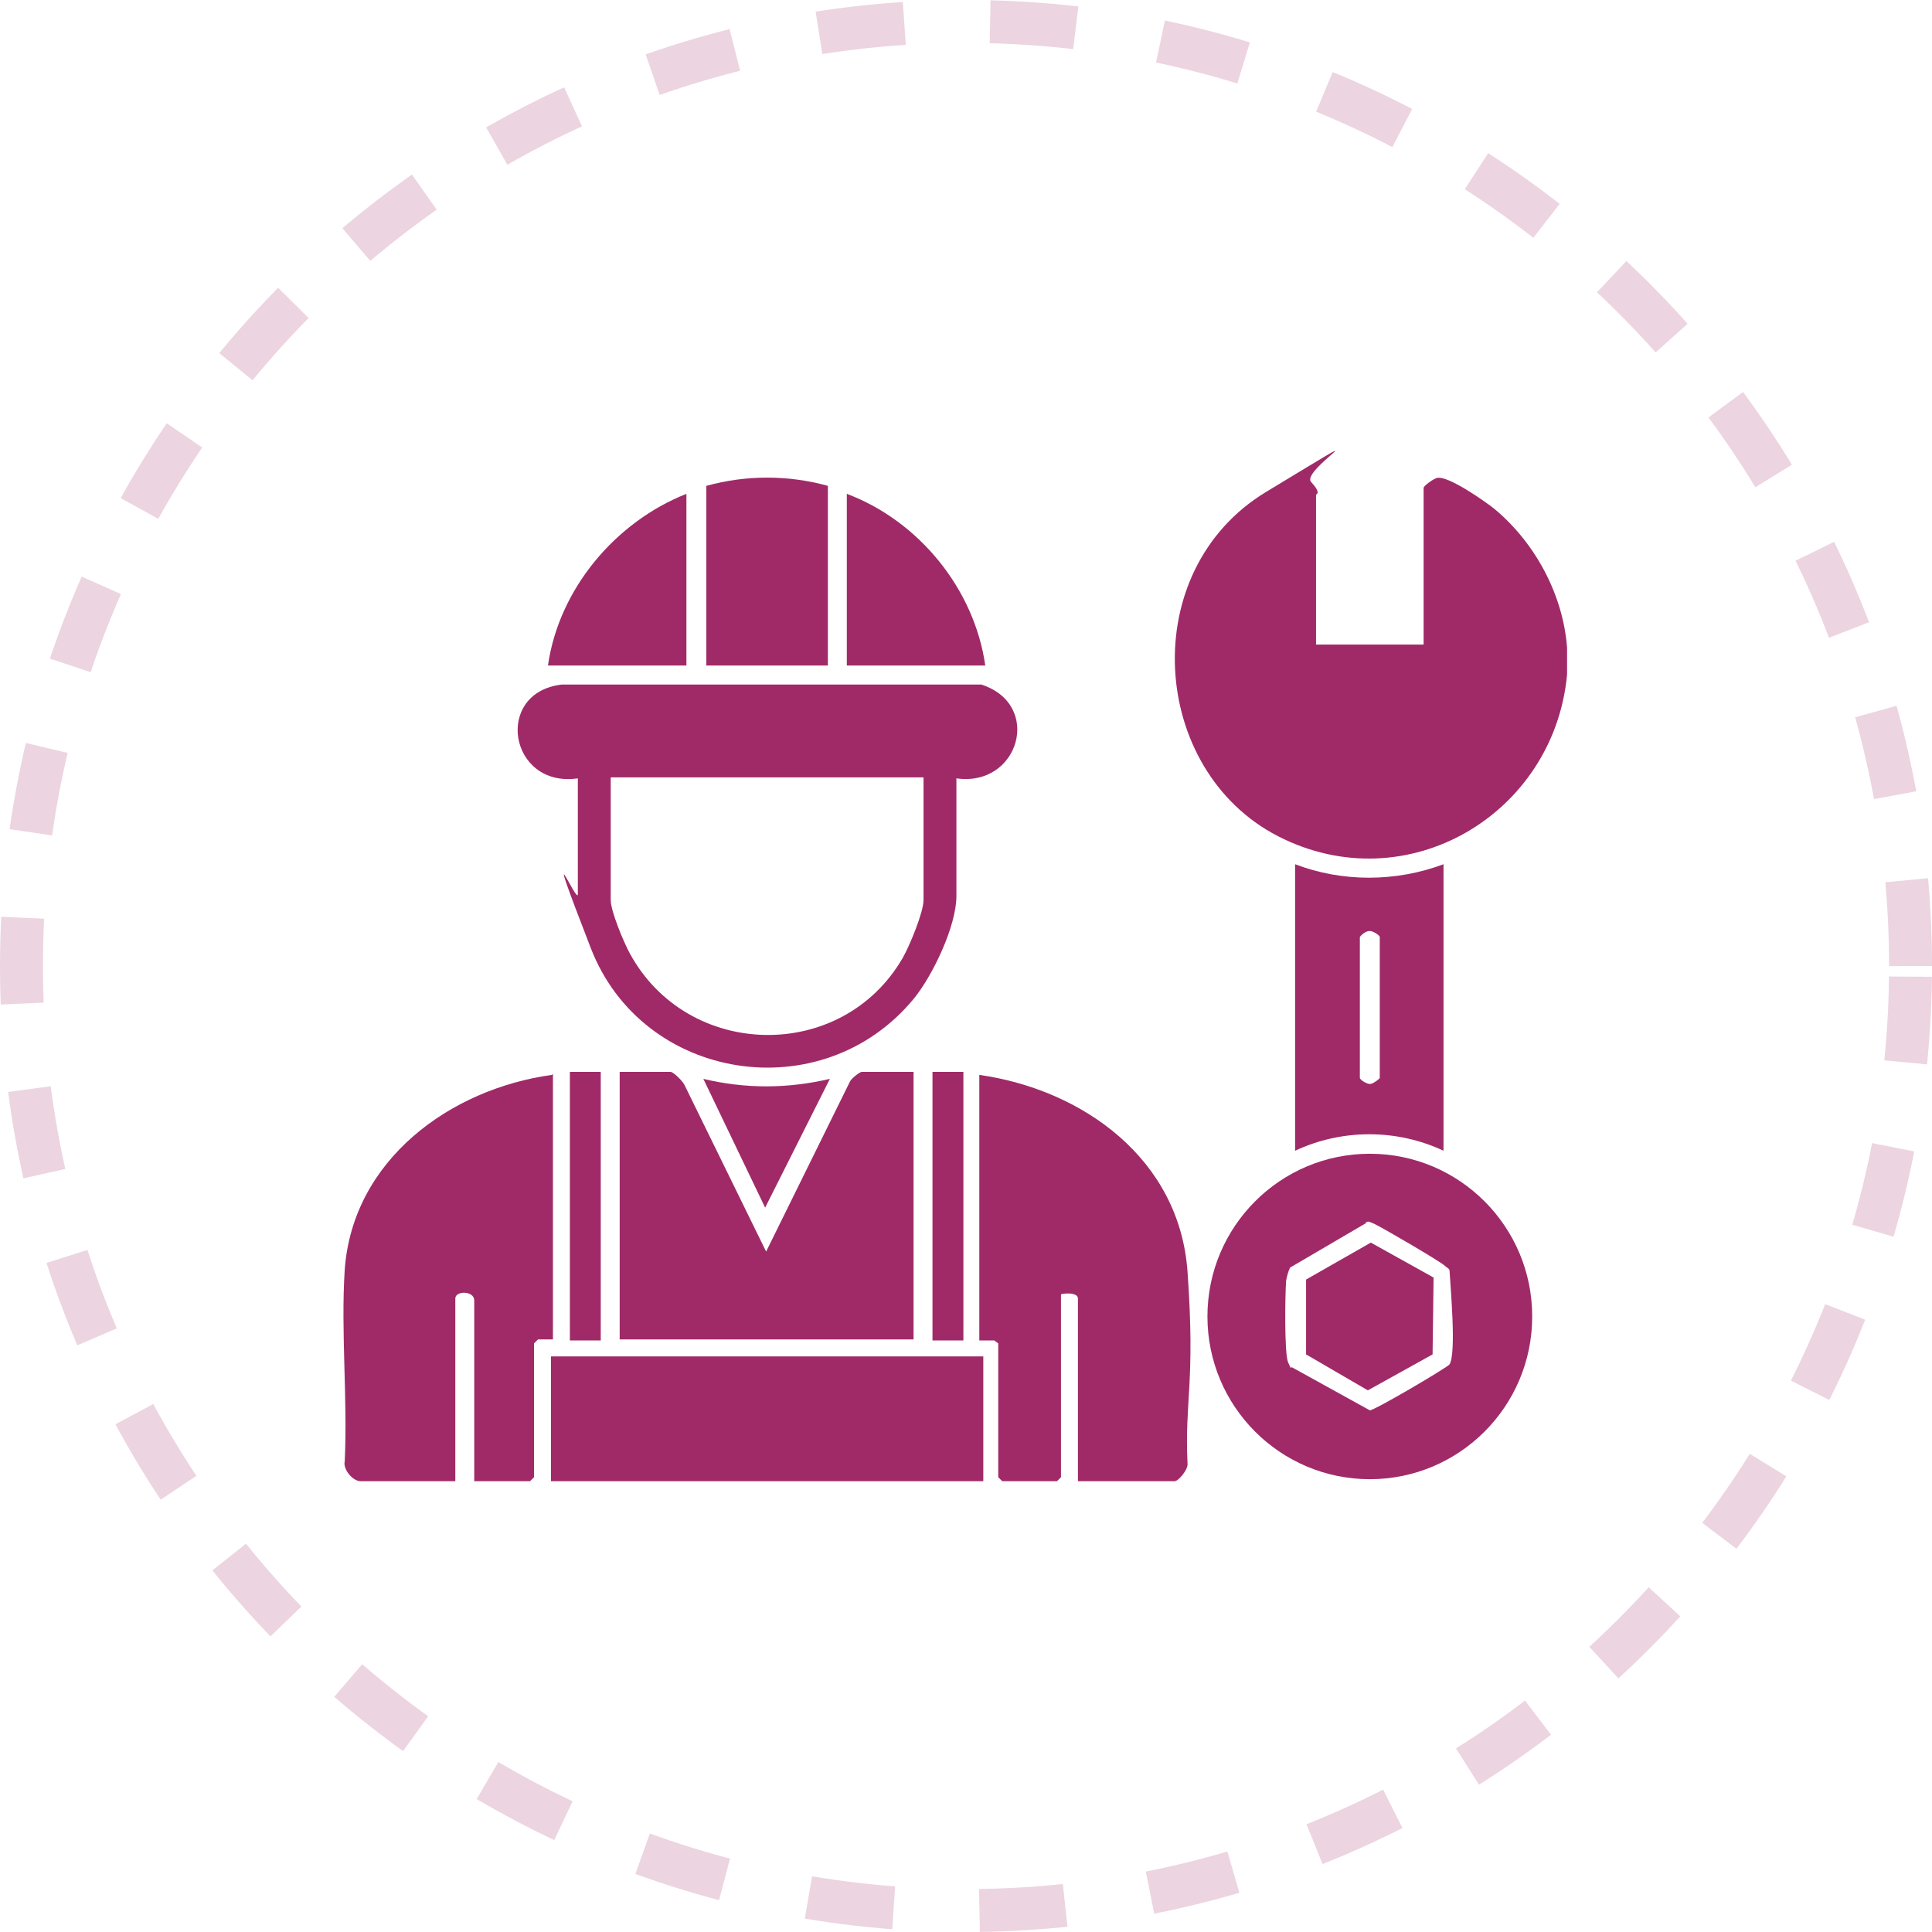
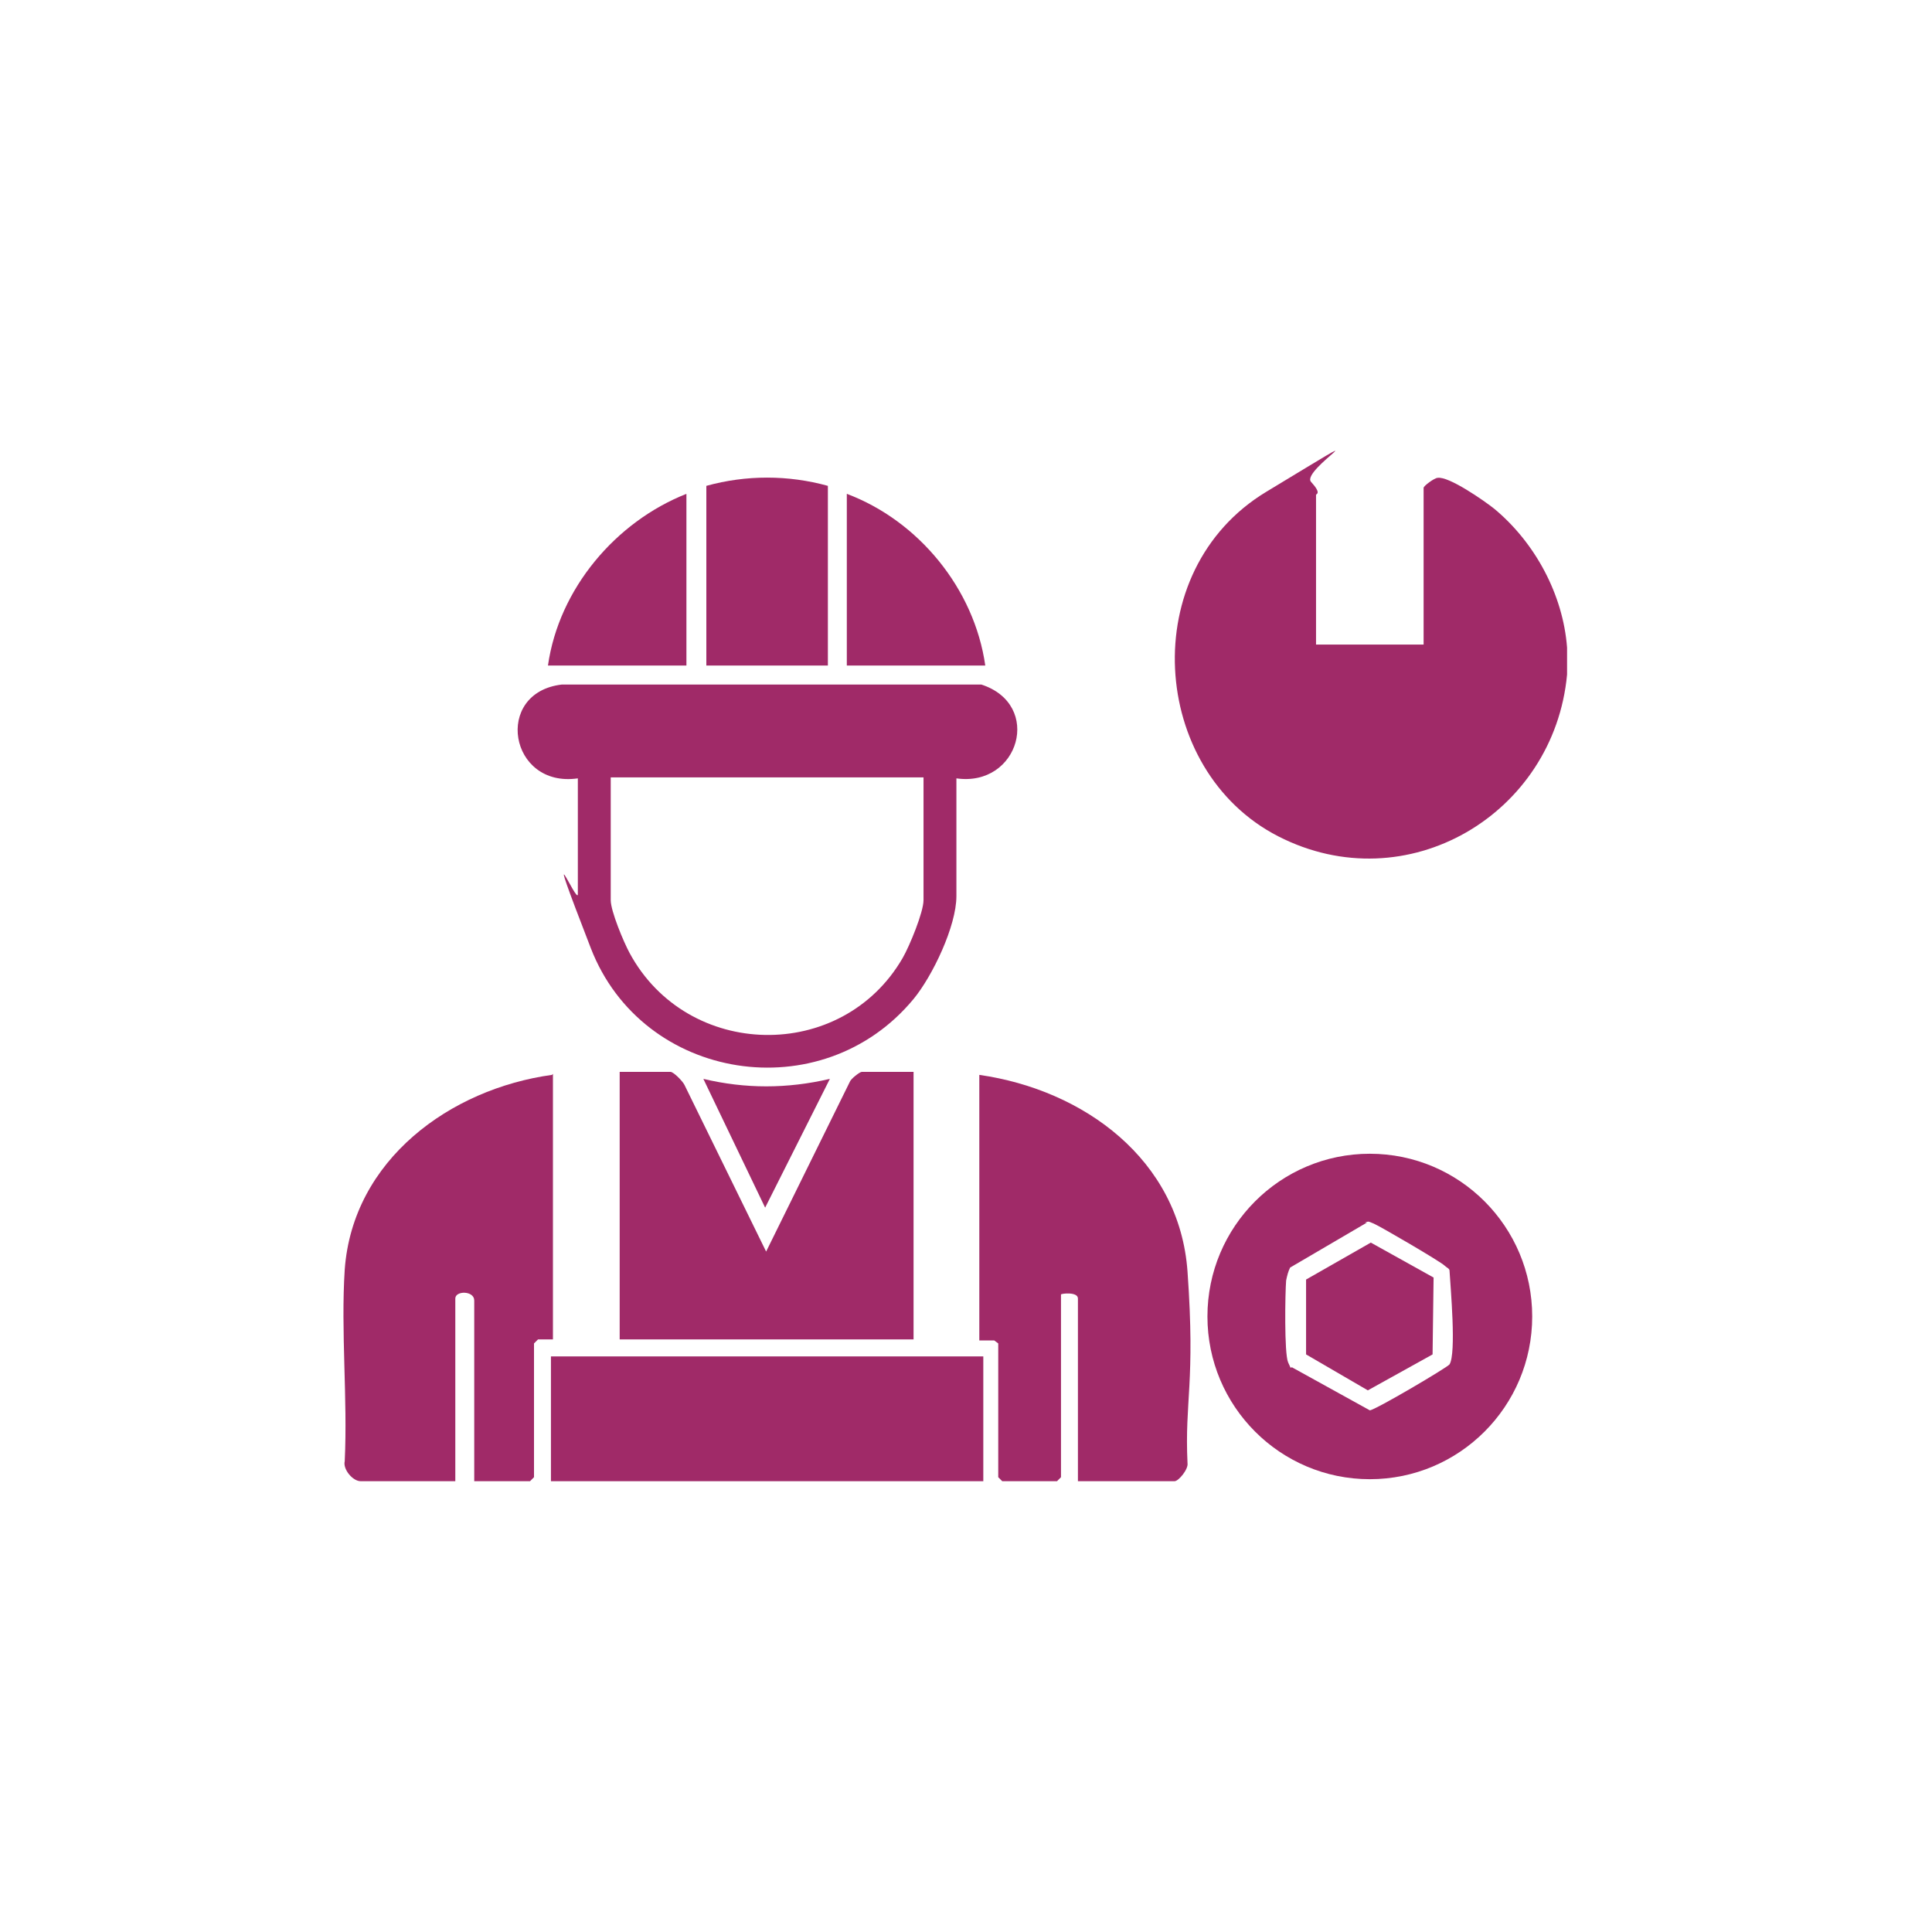
<svg xmlns="http://www.w3.org/2000/svg" width="90" height="90" viewBox="0 0 90 90" fill="none">
-   <path opacity="0.2" d="M89 45C89 20.7 69.3 1 45 1C20.7 1 1 20.7 1 45C1 69.3 20.7 89 45 89C69.3 89 89 69.3 89 45Z" stroke="#A02A68" stroke-width="2" stroke-dasharray="4 4" />
  <path d="M73 31.423C72.397 37.934 65.529 42.026 59.542 38.957C53.556 35.887 52.906 26.586 58.985 22.912C65.065 19.238 60.563 21.889 61.074 22.447C61.584 23.005 61.306 23.005 61.306 23.052V30.027H66.317V22.726C66.317 22.633 66.828 22.261 66.967 22.261C67.478 22.168 69.148 23.331 69.612 23.703C71.515 25.284 72.814 27.702 73 30.167V31.516V31.423Z" fill="#A02A68" />
  <path d="M44.553 36.213V41.747C44.553 43.142 43.439 45.468 42.557 46.537C38.288 51.7 29.934 50.397 27.521 44.166C25.108 37.934 26.918 42.212 26.918 41.654V36.259C23.716 36.724 22.974 32.26 26.176 31.888H45.713C48.59 32.818 47.476 36.678 44.553 36.259V36.213ZM43.021 36.213H28.45V41.933C28.45 42.445 29.053 43.886 29.331 44.398C32.023 49.374 39.216 49.514 42.047 44.631C42.371 44.072 43.021 42.491 43.021 41.933V36.213Z" fill="#A02A68" />
  <path d="M50.214 69V60.489C50.214 60.164 49.425 60.257 49.425 60.303V68.814L49.24 69H46.688L46.502 68.814V62.582L46.316 62.443H45.62V50.072C50.493 50.769 54.948 54.025 55.319 59.234C55.69 64.442 55.18 65.233 55.319 68.163C55.365 68.442 54.901 69 54.716 69H50.214Z" fill="#A02A68" />
  <path d="M25.758 50.025V62.396H25.062L24.876 62.582V68.814L24.691 69H22.092V60.582C22.092 60.117 21.21 60.117 21.21 60.489V69H16.801C16.43 69 15.966 68.442 16.059 68.07C16.198 65.14 15.873 62.024 16.059 59.141C16.43 54.025 20.978 50.723 25.712 50.072L25.758 50.025Z" fill="#A02A68" />
  <path d="M42.557 49.932V62.396H28.867V49.932H31.234C31.373 49.932 31.791 50.351 31.884 50.537L35.689 58.303L39.587 50.397C39.633 50.258 40.051 49.932 40.144 49.932H42.511H42.557Z" fill="#A02A68" />
  <path d="M71.376 61.326C71.376 65.512 67.988 68.907 63.811 68.907C59.635 68.907 56.247 65.512 56.247 61.326C56.247 57.141 59.635 53.746 63.811 53.746C67.988 53.746 71.376 57.141 71.376 61.326ZM63.672 56.955L60.099 59.048C60.006 59.234 59.96 59.42 59.913 59.652C59.867 60.21 59.82 63.047 60.006 63.466C60.192 63.884 60.099 63.652 60.192 63.698L63.811 65.698C64.043 65.698 67.431 63.698 67.524 63.559C67.849 63.047 67.57 59.978 67.524 59.187C67.524 59.094 67.385 59.048 67.292 58.955C67.106 58.769 64.322 57.141 63.997 57.001C63.672 56.862 63.765 56.908 63.579 56.955H63.672Z" fill="#A02A68" />
  <path d="M45.806 63.187H25.665V69H45.806V63.187Z" fill="#A02A68" />
-   <path d="M67.245 40.259V53.606C65.064 52.583 62.512 52.583 60.331 53.606V40.259C62.512 41.096 65.018 41.096 67.245 40.259ZM63.347 43.654V50.211C63.347 50.304 63.718 50.537 63.858 50.49C63.95 50.49 64.275 50.258 64.275 50.211V43.654C64.275 43.561 63.904 43.328 63.765 43.375C63.626 43.375 63.394 43.561 63.347 43.654Z" fill="#A02A68" />
  <path d="M38.566 22.633V31.004H32.904V22.633C34.761 22.121 36.71 22.121 38.566 22.633Z" fill="#A02A68" />
  <path d="M45.898 31.004H39.448V23.005C42.789 24.261 45.388 27.423 45.898 31.004Z" fill="#A02A68" />
  <path d="M31.976 31.004H25.526C26.036 27.423 28.681 24.307 31.976 23.005V31.004Z" fill="#A02A68" />
-   <path d="M27.985 49.932H26.547V62.443H27.985V49.932Z" fill="#A02A68" />
-   <path d="M44.878 49.932H43.439V62.443H44.878V49.932Z" fill="#A02A68" />
  <path d="M38.659 50.258L35.643 56.257L32.765 50.258C34.715 50.723 36.663 50.723 38.659 50.258Z" fill="#A02A68" />
  <path d="M66.782 59.513L66.735 63.094L63.719 64.768L60.842 63.094V59.606L63.858 57.885L66.782 59.513Z" fill="#A02A68" />
</svg>